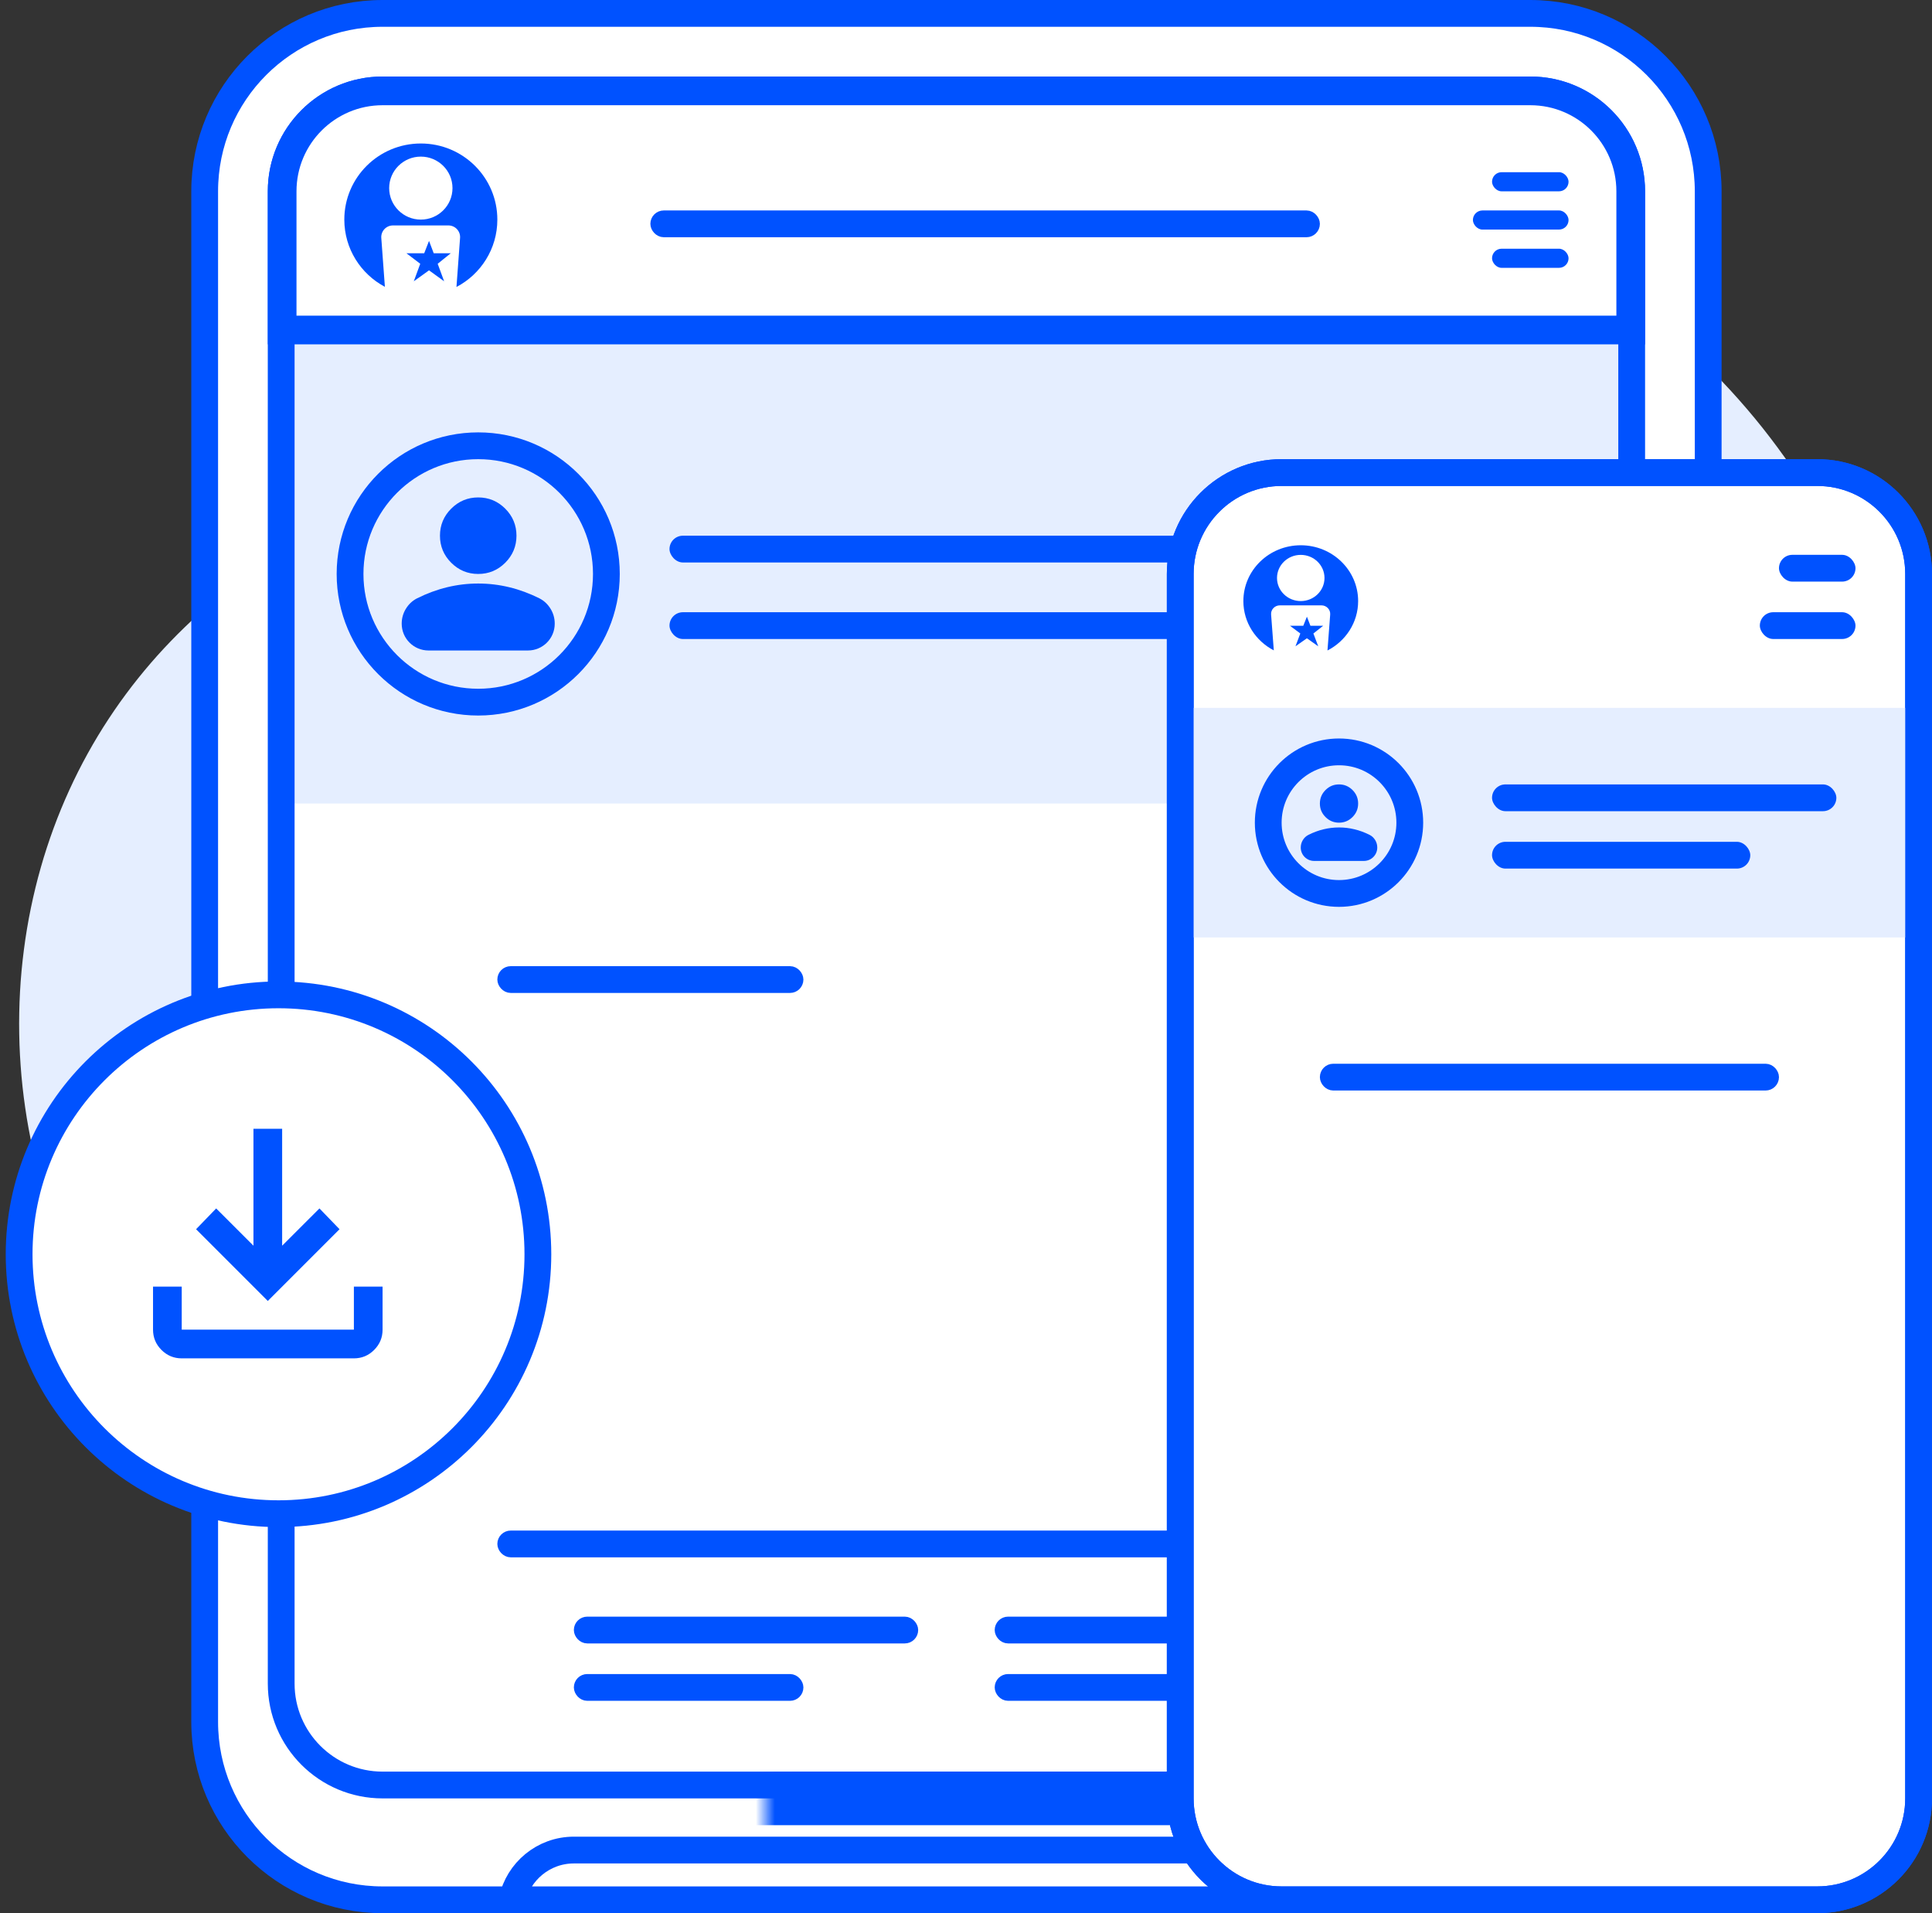
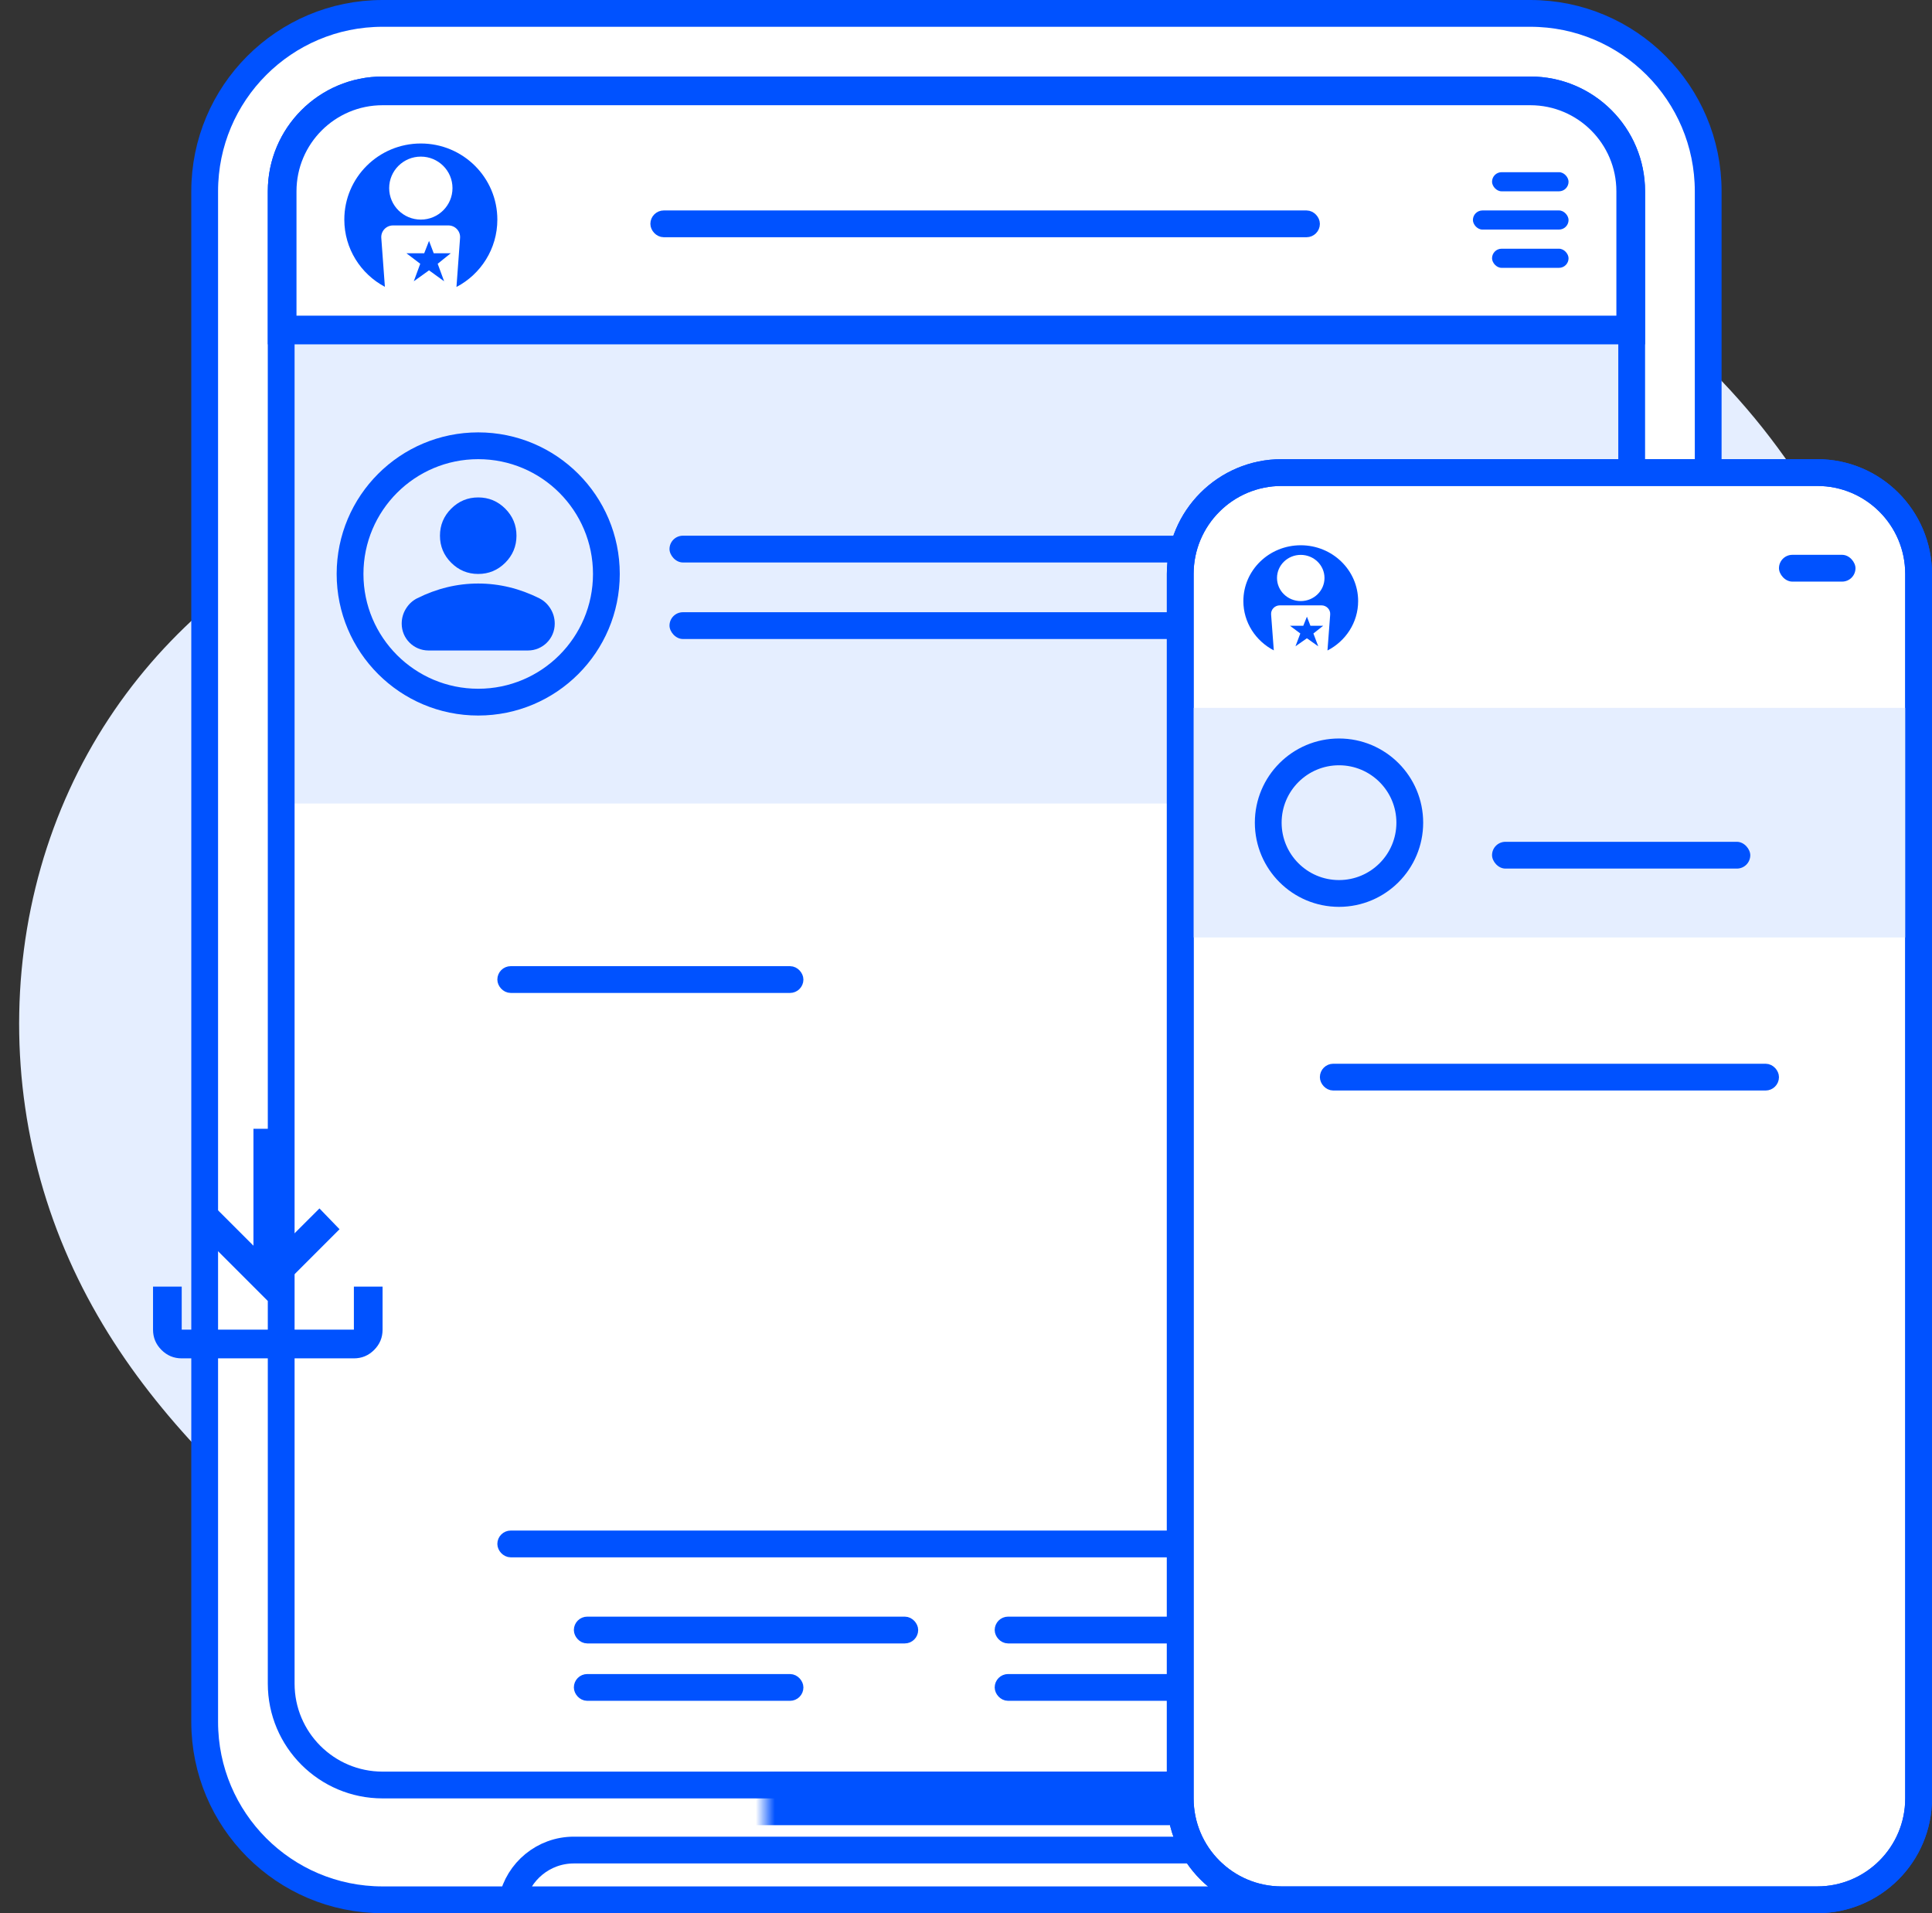
<svg xmlns="http://www.w3.org/2000/svg" width="101" height="100" viewBox="0 0 101 100" fill="none">
  <rect x="0" y="0" width="101" height="100" fill="#333333" stroke="none" />
  <path fill-rule="evenodd" clip-rule="evenodd" d="M45.023 99.968L44.457 99.929L43.892 99.875L43.328 99.805L42.766 99.719L42.206 99.618L41.648 99.502L41.093 99.37L40.541 99.224L39.993 99.062L39.449 98.887L38.908 98.697L38.371 98.494L37.84 98.278L37.312 98.049L36.79 97.808L36.273 97.555L35.762 97.291L35.255 97.017L34.754 96.733L34.259 96.44L33.77 96.138L33.286 95.828L32.807 95.511L32.335 95.187L31.868 94.856L31.407 94.521L30.951 94.18L30.5 93.835L30.055 93.486L29.614 93.134L29.179 92.78L28.748 92.423L28.322 92.064L27.899 91.704L27.482 91.344L27.067 90.983L26.657 90.621L26.25 90.26L25.846 89.9L25.445 89.54L25.047 89.182L24.651 88.825L24.257 88.469L23.866 88.114L23.476 87.761L23.087 87.41L22.701 87.061L22.315 86.713L21.93 86.367L21.546 86.022L21.163 85.679L20.78 85.338L20.398 84.998L20.016 84.659L19.634 84.322L19.253 83.985L18.871 83.649L18.49 83.313L18.108 82.978L17.727 82.643L17.345 82.308L16.964 81.973L16.582 81.637L16.201 81.3L15.82 80.963L15.439 80.623L15.058 80.282L14.678 79.94L14.299 79.595L13.92 79.248L13.543 78.898L13.166 78.545L12.791 78.189L12.417 77.83L12.046 77.467L11.676 77.101L11.308 76.73L10.943 76.355L10.58 75.976L10.221 75.592L9.864 75.204L9.511 74.81L9.162 74.412L8.817 74.009L8.477 73.6L8.14 73.186L7.809 72.767L7.483 72.342L7.162 71.912L6.847 71.476L6.538 71.035L6.236 70.588L5.939 70.135L5.65 69.678L5.368 69.215L5.093 68.746L4.825 68.272L4.565 67.793L4.313 67.309L4.07 66.82L3.834 66.326L3.608 65.827L3.39 65.324L3.18 64.816L2.98 64.304L2.789 63.788L2.607 63.268L2.435 62.745L2.272 62.218L2.119 61.688L1.975 61.154L1.841 60.618L1.716 60.079L1.602 59.538L1.497 58.995L1.402 58.449L1.318 57.902L1.243 57.353L1.178 56.803L1.123 56.252L1.079 55.701L1.044 55.148L1.019 54.595L1.005 54.042L1 53.489L1.006 52.936L1.021 52.384L1.047 51.832L1.082 51.282L1.128 50.732L1.184 50.184L1.25 49.638L1.325 49.093L1.411 48.55L1.506 48.01L1.612 47.472L1.727 46.937L1.852 46.405L1.986 45.876L2.131 45.35L2.284 44.828L2.448 44.31L2.621 43.796L2.803 43.286L2.994 42.781L3.195 42.28L3.405 41.784L3.624 41.293L3.851 40.808L4.087 40.328L4.332 39.853L4.586 39.384L4.847 38.922L5.117 38.465L5.395 38.015L5.681 37.572L5.974 37.135L6.274 36.705L6.582 36.282L6.897 35.865L7.218 35.457L7.546 35.055L7.88 34.661L8.22 34.274L8.566 33.895L8.918 33.524L9.274 33.16L9.636 32.804L10.002 32.456L10.372 32.115L10.746 31.782L11.124 31.457L11.506 31.14L11.89 30.83L12.277 30.528L12.667 30.234L13.058 29.947L13.452 29.667L13.847 29.394L14.243 29.128L14.64 28.87L15.037 28.618L15.435 28.372L15.832 28.134L16.229 27.901L16.626 27.674L17.021 27.453L17.416 27.238L17.808 27.027L18.199 26.822L18.587 26.621L18.973 26.424L19.355 26.23L19.735 26.04L20.111 25.853L20.483 25.668L20.85 25.485L21.213 25.304L21.572 25.123L21.926 24.943L22.274 24.763L22.617 24.582L22.955 24.4L23.288 24.216L23.614 24.03L23.935 23.842L24.251 23.65L24.56 23.455L24.864 23.256L25.162 23.052L25.455 22.843L25.742 22.629L26.024 22.409L26.301 22.182L26.573 21.949L26.84 21.709L27.103 21.462L27.361 21.207L27.616 20.945L27.866 20.674L28.114 20.396L28.359 20.108L28.601 19.812L28.84 19.508L29.078 19.194L29.314 18.871L29.55 18.54L29.784 18.199L30.018 17.849L30.253 17.49L30.488 17.122L30.724 16.746L30.961 16.361L31.201 15.968L31.443 15.568L31.689 15.16L31.938 14.745L32.19 14.323L32.447 13.895L32.709 13.462L32.976 13.024L33.249 12.582L33.528 12.136L33.814 11.688L34.106 11.237L34.405 10.784L34.712 10.331L35.026 9.879L35.349 9.427L35.679 8.977L36.018 8.529L36.365 8.085L36.721 7.646L37.086 7.211L37.459 6.783L37.841 6.361L38.231 5.947L38.631 5.542L39.039 5.146L39.455 4.76L39.879 4.386L40.312 4.022L40.753 3.671L41.201 3.333L41.656 3.009L42.119 2.699L42.588 2.404L43.064 2.125L43.546 1.861L44.033 1.614L44.526 1.383L45.023 1.17L45.525 0.974L46.031 0.795L46.541 0.635L47.053 0.493L47.569 0.368L48.086 0.262L48.605 0.174L49.126 0.105L49.647 0.052L50.169 0.018L50.691 0L51.213 5.93708e-07L51.734 0.016L52.254 0.048L52.773 0.096L53.29 0.158L53.805 0.235L54.319 0.326L54.83 0.429L55.339 0.546L55.846 0.674L56.349 0.813L56.851 0.962L57.349 1.122L57.845 1.29L58.339 1.467L58.829 1.651L59.318 1.842L59.803 2.039L60.287 2.243L60.768 2.451L61.248 2.663L61.726 2.88L62.202 3.099L62.677 3.322L63.151 3.547L63.624 3.774L64.096 4.002L64.568 4.232L65.04 4.463L65.511 4.695L65.983 4.927L66.456 5.16L66.929 5.394L67.403 5.628L67.878 5.862L68.354 6.097L68.831 6.332L69.31 6.568L69.79 6.805L70.272 7.043L70.755 7.281L71.241 7.521L71.728 7.762L72.217 8.004L72.708 8.248L73.201 8.495L73.695 8.743L74.192 8.994L74.69 9.248L75.19 9.504L75.692 9.764L76.195 10.027L76.7 10.295L77.206 10.566L77.713 10.842L78.221 11.123L78.73 11.409L79.239 11.7L79.749 11.996L80.259 12.299L80.768 12.608L81.277 12.923L81.786 13.245L82.293 13.573L82.8 13.909L83.304 14.253L83.807 14.604L84.308 14.962L84.806 15.329L85.301 15.704L85.793 16.087L86.281 16.478L86.766 16.878L87.246 17.287L87.721 17.705L88.192 18.131L88.657 18.566L89.116 19.01L89.569 19.463L90.016 19.925L90.457 20.396L90.89 20.876L91.316 21.365L91.734 21.862L92.144 22.368L92.545 22.883L92.938 23.406L93.323 23.938L93.698 24.477L94.065 25.024L94.422 25.58L94.769 26.142L95.108 26.712L95.436 27.29L95.756 27.873L96.065 28.464L96.365 29.061L96.656 29.663L96.936 30.272L97.207 30.887L97.469 31.506L97.721 32.132L97.963 32.761L98.196 33.396L98.42 34.035L98.634 34.678L98.839 35.326L99.034 35.977L99.221 36.632L99.398 37.291L99.565 37.953L99.724 38.618L99.873 39.286L100.014 39.957L100.145 40.63L100.267 41.306L100.38 41.984L100.483 42.664L100.577 43.346L100.662 44.031L100.738 44.716L100.804 45.403L100.861 46.092L100.908 46.782L100.946 47.472L100.974 48.164L100.992 48.856L101 49.548L100.998 50.241L100.986 50.934L100.964 51.627L100.931 52.319L100.889 53.011L100.835 53.702L100.771 54.392L100.696 55.081L100.61 55.769L100.513 56.454L100.405 57.138L100.286 57.82L100.156 58.499L100.014 59.175L99.861 59.849L99.697 60.519L99.521 61.186L99.333 61.849L99.134 62.508L98.924 63.163L98.702 63.813L98.468 64.458L98.223 65.098L97.967 65.733L97.699 66.362L97.42 66.985L97.13 67.602L96.829 68.212L96.517 68.816L96.194 69.413L95.861 70.002L95.517 70.585L95.162 71.159L94.798 71.726L94.424 72.285L94.041 72.835L93.648 73.377L93.245 73.911L92.834 74.436L92.415 74.953L91.987 75.46L91.551 75.959L91.107 76.448L90.656 76.928L90.198 77.399L89.732 77.861L89.261 78.313L88.783 78.756L88.299 79.19L87.81 79.614L87.316 80.03L86.817 80.436L86.314 80.834L85.807 81.223L85.297 81.603L84.783 81.975L84.268 82.339L83.75 82.695L83.23 83.044L82.709 83.386L82.187 83.721L81.665 84.049L81.142 84.371L80.619 84.687L80.096 84.998L79.574 85.303L79.053 85.604L78.533 85.9L78.014 86.192L77.496 86.48L76.98 86.765L76.466 87.046L75.954 87.325L75.443 87.602L74.935 87.876L74.428 88.148L73.924 88.419L73.421 88.689L72.921 88.957L72.422 89.225L71.926 89.492L71.431 89.758L70.938 90.025L70.447 90.291L69.957 90.557L69.469 90.824L68.981 91.092L68.496 91.36L68.011 91.628L67.526 91.898L67.043 92.168L66.56 92.439L66.077 92.71L65.594 92.982L65.11 93.254L64.626 93.527L64.142 93.799L63.656 94.071L63.169 94.343L62.68 94.614L62.19 94.883L61.698 95.151L61.203 95.417L60.706 95.68L60.207 95.941L59.704 96.198L59.199 96.452L58.691 96.701L58.179 96.945L57.665 97.183L57.147 97.416L56.625 97.642L56.1 97.861L55.572 98.073L55.04 98.276L54.505 98.47L53.966 98.655L53.424 98.831L52.879 98.996L52.331 99.149L51.779 99.292L51.226 99.423L50.669 99.541L50.111 99.647L49.55 99.74L48.988 99.819L48.424 99.884L47.858 99.935L47.292 99.971L46.725 99.993L46.158 100L45.59 99.992L45.023 99.968Z" fill="#E5EEFF" />
  <path d="M20 0.7H80C85.136 0.7 89.3 4.864 89.3 10V90C89.3 95.136 85.136 99.3 80 99.3H20C14.864 99.3 10.7 95.136 10.7 90V10C10.7 4.864 14.864 0.7 20 0.7Z" fill="white" stroke="#0052FF" stroke-width="1.4" />
  <path d="M30 96.7H70C71.582 96.7 72.904 97.814 73.226 99.3H26.774C27.096 97.814 28.418 96.7 30 96.7Z" fill="white" stroke="#0052FF" stroke-width="1.4" />
  <path d="M14 18H86V42H14V18Z" fill="#E5EEFF" />
  <path d="M25 30C24.45 30 23.979 29.804 23.587 29.413C23.196 29.021 23 28.55 23 28C23 27.45 23.196 26.979 23.587 26.587C23.979 26.196 24.45 26 25 26C25.55 26 26.021 26.196 26.413 26.587C26.804 26.979 27 27.45 27 28C27 28.55 26.804 29.021 26.413 29.413C26.021 29.804 25.55 30 25 30ZM22.4 34C21.627 34 21 33.373 21 32.6C21 32.317 21.073 32.056 21.219 31.819C21.365 31.581 21.558 31.4 21.8 31.275C22.317 31.017 22.842 30.823 23.375 30.694C23.908 30.565 24.45 30.5 25 30.5C25.55 30.5 26.092 30.565 26.625 30.694C27.158 30.823 27.683 31.017 28.2 31.275C28.442 31.4 28.635 31.581 28.781 31.819C28.927 32.056 29 32.317 29 32.6C29 33.373 28.373 34 27.6 34H22.4Z" fill="#0052FF" />
  <circle cx="25" cy="30" r="6.7" stroke="#0052FF" stroke-width="1.4" />
  <rect x="35" y="28" width="45" height="1.4" rx="0.7" fill="#0052FF" />
  <rect x="35" y="32" width="34" height="1.4" rx="0.7" fill="#0052FF" />
  <mask id="path-9-inside-1_88_8112" fill="white">
-     <rect x="26" y="60" width="22" height="10" rx="1" />
-   </mask>
+     </mask>
  <rect x="26" y="60" width="22" height="10" rx="1" stroke="#0052FF" stroke-width="2.8" mask="url(#path-9-inside-1_88_8112)" />
  <mask id="path-10-inside-2_88_8112" fill="white">
    <rect x="52" y="60" width="22" height="10" rx="1" />
  </mask>
  <rect x="52" y="60" width="22" height="10" rx="1" stroke="#0052FF" stroke-width="2.8" mask="url(#path-10-inside-2_88_8112)" />
  <mask id="path-11-inside-3_88_8112" fill="white">
    <rect x="26" y="74" width="48" height="20" rx="1" />
  </mask>
  <rect x="26" y="74" width="48" height="20" rx="1" stroke="#0052FF" stroke-width="2.8" mask="url(#path-11-inside-3_88_8112)" />
  <rect x="26.35" y="80.35" width="47.3" height="0.7" rx="0.35" stroke="#0052FF" stroke-width="0.7" />
  <rect x="30.35" y="84.85" width="17.3" height="0.7" rx="0.35" stroke="#0052FF" stroke-width="0.7" />
  <rect x="52.35" y="84.85" width="17.3" height="0.7" rx="0.35" stroke="#0052FF" stroke-width="0.7" />
  <rect x="30.35" y="87.85" width="11.3" height="0.7" rx="0.35" stroke="#0052FF" stroke-width="0.7" />
  <rect x="52.35" y="87.85" width="11.3" height="0.7" rx="0.35" stroke="#0052FF" stroke-width="0.7" />
  <mask id="path-17-inside-4_88_8112" fill="white">
    <rect x="20" y="46" width="60" height="48" rx="1" />
  </mask>
  <rect x="20" y="46" width="60" height="48" rx="1" stroke="#0052FF" stroke-width="2.8" mask="url(#path-17-inside-4_88_8112)" />
  <mask id="path-18-inside-5_88_8112" fill="white">
    <rect x="20" y="46" width="60" height="10" rx="1" />
  </mask>
  <rect x="20" y="46" width="60" height="10" rx="1" stroke="#0052FF" stroke-width="2.8" mask="url(#path-18-inside-5_88_8112)" />
  <rect x="26.35" y="50.85" width="15.3" height="0.7" rx="0.35" stroke="#0052FF" stroke-width="0.7" />
  <path d="M20 4.7H80C82.927 4.7 85.3 7.073 85.3 10V88C85.3 90.927 82.927 93.3 80 93.3H20C17.073 93.3 14.7 90.927 14.7 88V10C14.7 7.073 17.073 4.7 20 4.7Z" stroke="#0052FF" stroke-width="1.4" />
  <path d="M20 4.75H80C82.9 4.75 85.25 7.101 85.25 10V17.25H14.75V10C14.75 7.101 17.101 4.75 20 4.75Z" stroke="#0052FF" stroke-width="1.5" />
  <path fill-rule="evenodd" clip-rule="evenodd" d="M26 11.478C26 13.007 25.134 14.334 23.863 15L24.051 12.437C24.078 12.084 23.796 11.783 23.44 11.783H20.545C20.188 11.783 19.907 12.084 19.933 12.437L20.121 14.992C18.859 14.322 18 13 18 11.478C18 9.281 19.791 7.5 22 7.5C24.209 7.5 26 9.281 26 11.478ZM22 11.478C22.914 11.478 23.655 10.741 23.655 9.832C23.655 8.923 22.914 8.186 22 8.186C21.086 8.186 20.345 8.923 20.345 9.832C20.345 10.741 21.086 11.478 22 11.478ZM22.176 13.239L22.429 12.591L22.674 13.239H23.563L22.881 13.787L23.218 14.702L22.429 14.13L21.632 14.702L21.969 13.787L21.249 13.239H22.176Z" fill="#0052FF" />
  <rect x="34.35" y="11.35" width="34.3" height="0.7" rx="0.35" stroke="#0052FF" stroke-width="0.7" />
  <rect x="78" y="9" width="4" height="1" rx="0.5" fill="#0052FF" />
  <rect x="77" y="11" width="5" height="1" rx="0.5" fill="#0052FF" />
  <rect x="78" y="13" width="4" height="1" rx="0.5" fill="#0052FF" />
  <path d="M67 24.7H95C97.927 24.7 100.3 27.073 100.3 30V94C100.3 96.927 97.927 99.3 95 99.3H67C64.073 99.3 61.7 96.927 61.7 94V30C61.7 27.073 64.073 24.7 67 24.7Z" fill="white" stroke="#0052FF" stroke-width="1.4" />
  <path d="M62 37H100V49H62V37Z" fill="#E5EEFF" />
-   <path d="M70 43C69.725 43 69.49 42.902 69.294 42.706C69.098 42.51 69 42.275 69 42C69 41.725 69.098 41.49 69.294 41.294C69.49 41.098 69.725 41 70 41C70.275 41 70.51 41.098 70.706 41.294C70.902 41.49 71 41.725 71 42C71 42.275 70.902 42.51 70.706 42.706C70.51 42.902 70.275 43 70 43ZM68.7 45C68.313 45 68 44.687 68 44.3C68 44.158 68.037 44.028 68.109 43.909C68.182 43.791 68.279 43.7 68.4 43.638C68.658 43.508 68.921 43.411 69.188 43.347C69.454 43.282 69.725 43.25 70 43.25C70.275 43.25 70.546 43.282 70.812 43.347C71.079 43.411 71.342 43.508 71.6 43.638C71.721 43.7 71.818 43.791 71.891 43.909C71.963 44.028 72 44.158 72 44.3C72 44.687 71.687 45 71.3 45H68.7Z" fill="#0052FF" />
  <circle cx="70" cy="43" r="3.7" stroke="#0052FF" stroke-width="1.4" />
-   <rect x="78" y="41" width="18" height="1.4" rx="0.7" fill="#0052FF" />
  <rect x="78" y="44" width="13.5" height="1.4" rx="0.7" fill="#0052FF" />
  <mask id="path-33-inside-6_88_8112" fill="white">
    <rect x="65" y="52" width="32" height="36" rx="1" />
  </mask>
  <rect x="65" y="52" width="32" height="36" rx="1" stroke="#0052FF" stroke-width="2.8" mask="url(#path-33-inside-6_88_8112)" />
  <mask id="path-34-inside-7_88_8112" fill="white">
    <rect x="65" y="52" width="32" height="9" rx="1" />
  </mask>
  <rect x="65" y="52" width="32" height="9" rx="1" stroke="#0052FF" stroke-width="2.8" mask="url(#path-34-inside-7_88_8112)" />
  <mask id="path-35-inside-8_88_8112" fill="white">
    <rect x="65" y="90" width="32" height="6" rx="1" />
  </mask>
  <rect x="65" y="90" width="32" height="6" rx="1" stroke="#0052FF" stroke-width="2.8" mask="url(#path-35-inside-8_88_8112)" />
  <rect x="69.35" y="55.95" width="23.3" height="0.7" rx="0.35" stroke="#0052FF" stroke-width="0.7" />
  <mask id="path-37-inside-9_88_8112" fill="white">
    <rect x="68" y="63" width="26" height="10" rx="1" />
  </mask>
  <rect x="68" y="63" width="26" height="10" rx="1" stroke="#0052FF" stroke-width="2.8" mask="url(#path-37-inside-9_88_8112)" />
  <mask id="path-38-inside-10_88_8112" fill="white">
    <rect x="68" y="75" width="26" height="10" rx="1" />
  </mask>
  <rect x="68" y="75" width="26" height="10" rx="1" stroke="#0052FF" stroke-width="2.8" mask="url(#path-38-inside-10_88_8112)" />
  <rect x="93" y="29" width="4" height="1.4" rx="0.7" fill="#0052FF" />
-   <rect x="92" y="32" width="5" height="1.4" rx="0.7" fill="#0052FF" />
  <path fill-rule="evenodd" clip-rule="evenodd" d="M71 31.418C71 32.538 70.35 33.511 69.397 34L69.539 32.12C69.558 31.861 69.347 31.641 69.08 31.641H66.909C66.641 31.641 66.43 31.861 66.45 32.12L66.591 33.994C65.644 33.503 65 32.533 65 31.418C65 29.806 66.343 28.5 68 28.5C69.657 28.5 71 29.806 71 31.418ZM68 31.417C68.686 31.417 69.241 30.877 69.241 30.21C69.241 29.543 68.686 29.003 68 29.003C67.314 29.003 66.759 29.543 66.759 30.21C66.759 30.877 67.314 31.417 68 31.417ZM68.132 32.708L68.322 32.233L68.506 32.708H69.172L68.661 33.111L68.914 33.781L68.322 33.362L67.724 33.781L67.977 33.111L67.437 32.708H68.132Z" fill="#0052FF" />
  <path d="M67 24.7H95C97.927 24.7 100.3 27.073 100.3 30V94C100.3 96.927 97.927 99.3 95 99.3H67C64.073 99.3 61.7 96.927 61.7 94V30C61.7 27.073 64.073 24.7 67 24.7Z" stroke="#0052FF" stroke-width="1.4" />
-   <path d="M1 65.559C1 58.071 7.071 52 14.559 52C22.048 52 28.119 58.071 28.119 65.559C28.119 73.048 22.048 79.119 14.559 79.119C7.071 79.119 1 73.048 1 65.559Z" fill="white" stroke="#0052FF" stroke-width="1.4" stroke-miterlimit="10" stroke-linecap="square" />
  <path d="M14 68L10.25 64.25L11.3 63.163L13.25 65.112V59H14.75V65.112L16.7 63.163L17.75 64.25L14 68ZM9.5 71C9.088 71 8.734 70.853 8.441 70.559C8.147 70.266 8 69.912 8 69.5V67.25H9.5V69.5H18.5V67.25H20V69.5C20 69.912 19.853 70.266 19.559 70.559C19.266 70.853 18.913 71 18.5 71H9.5Z" fill="#0052FF" />
</svg>